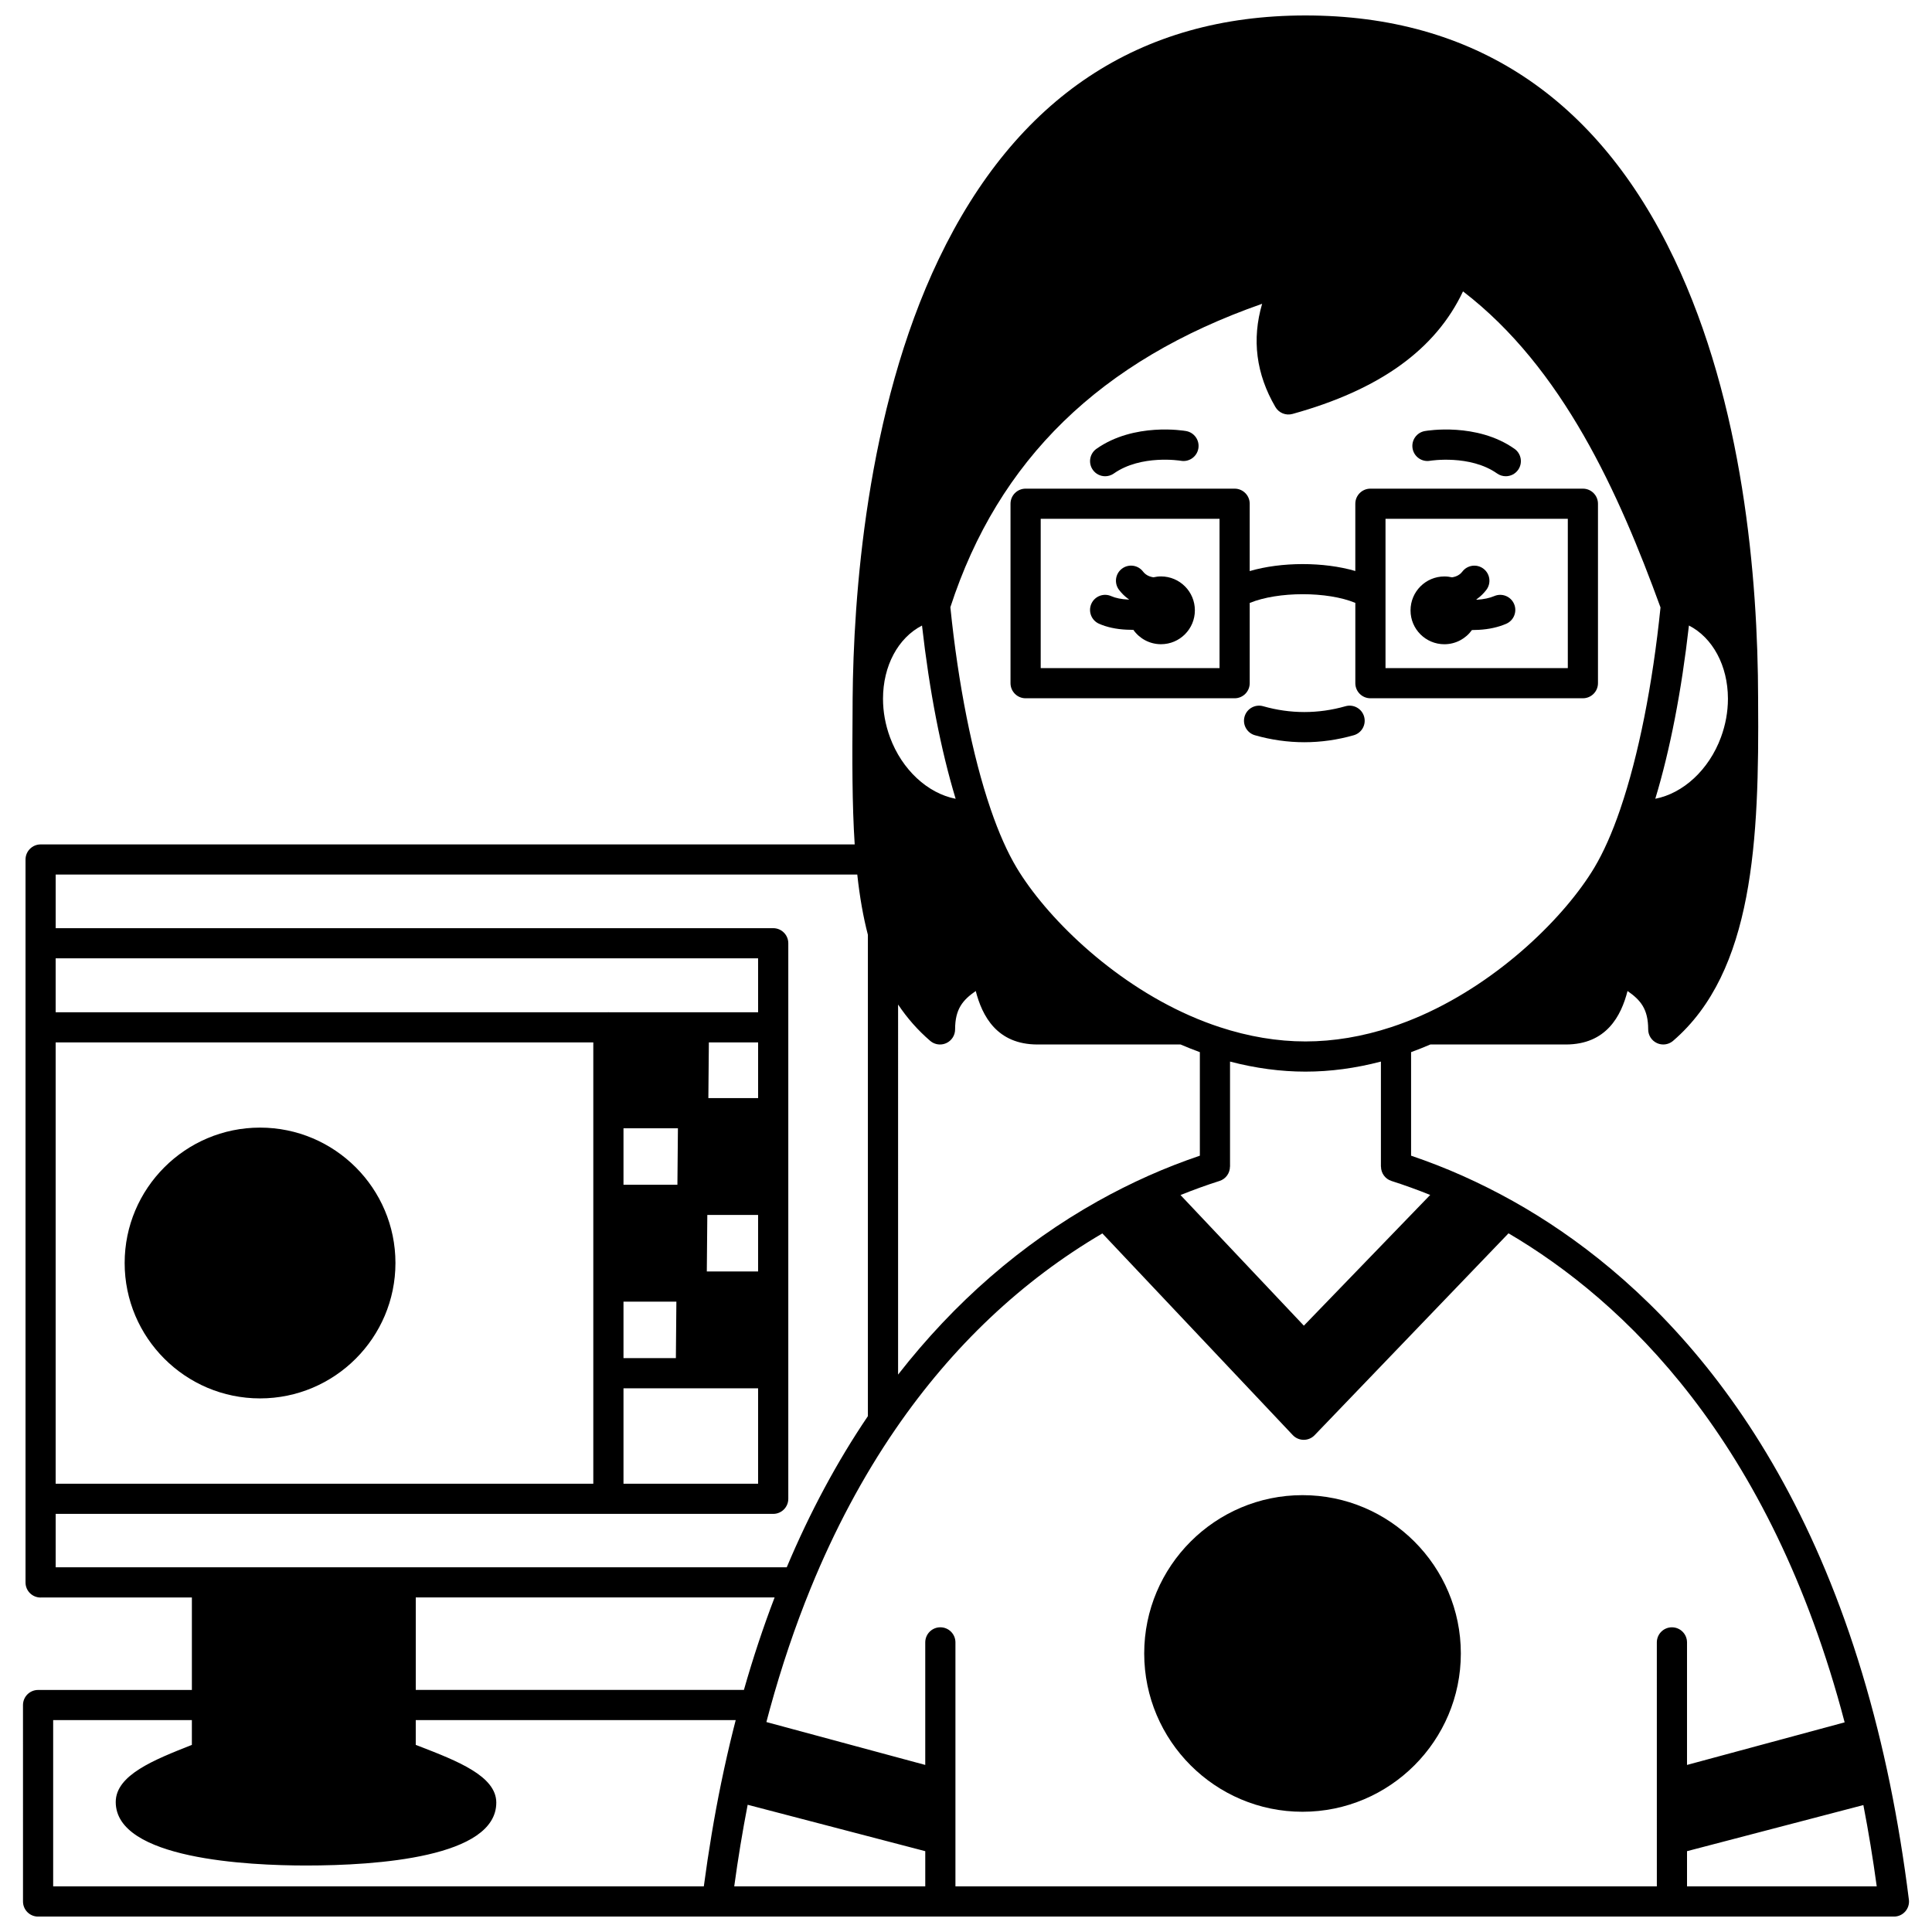
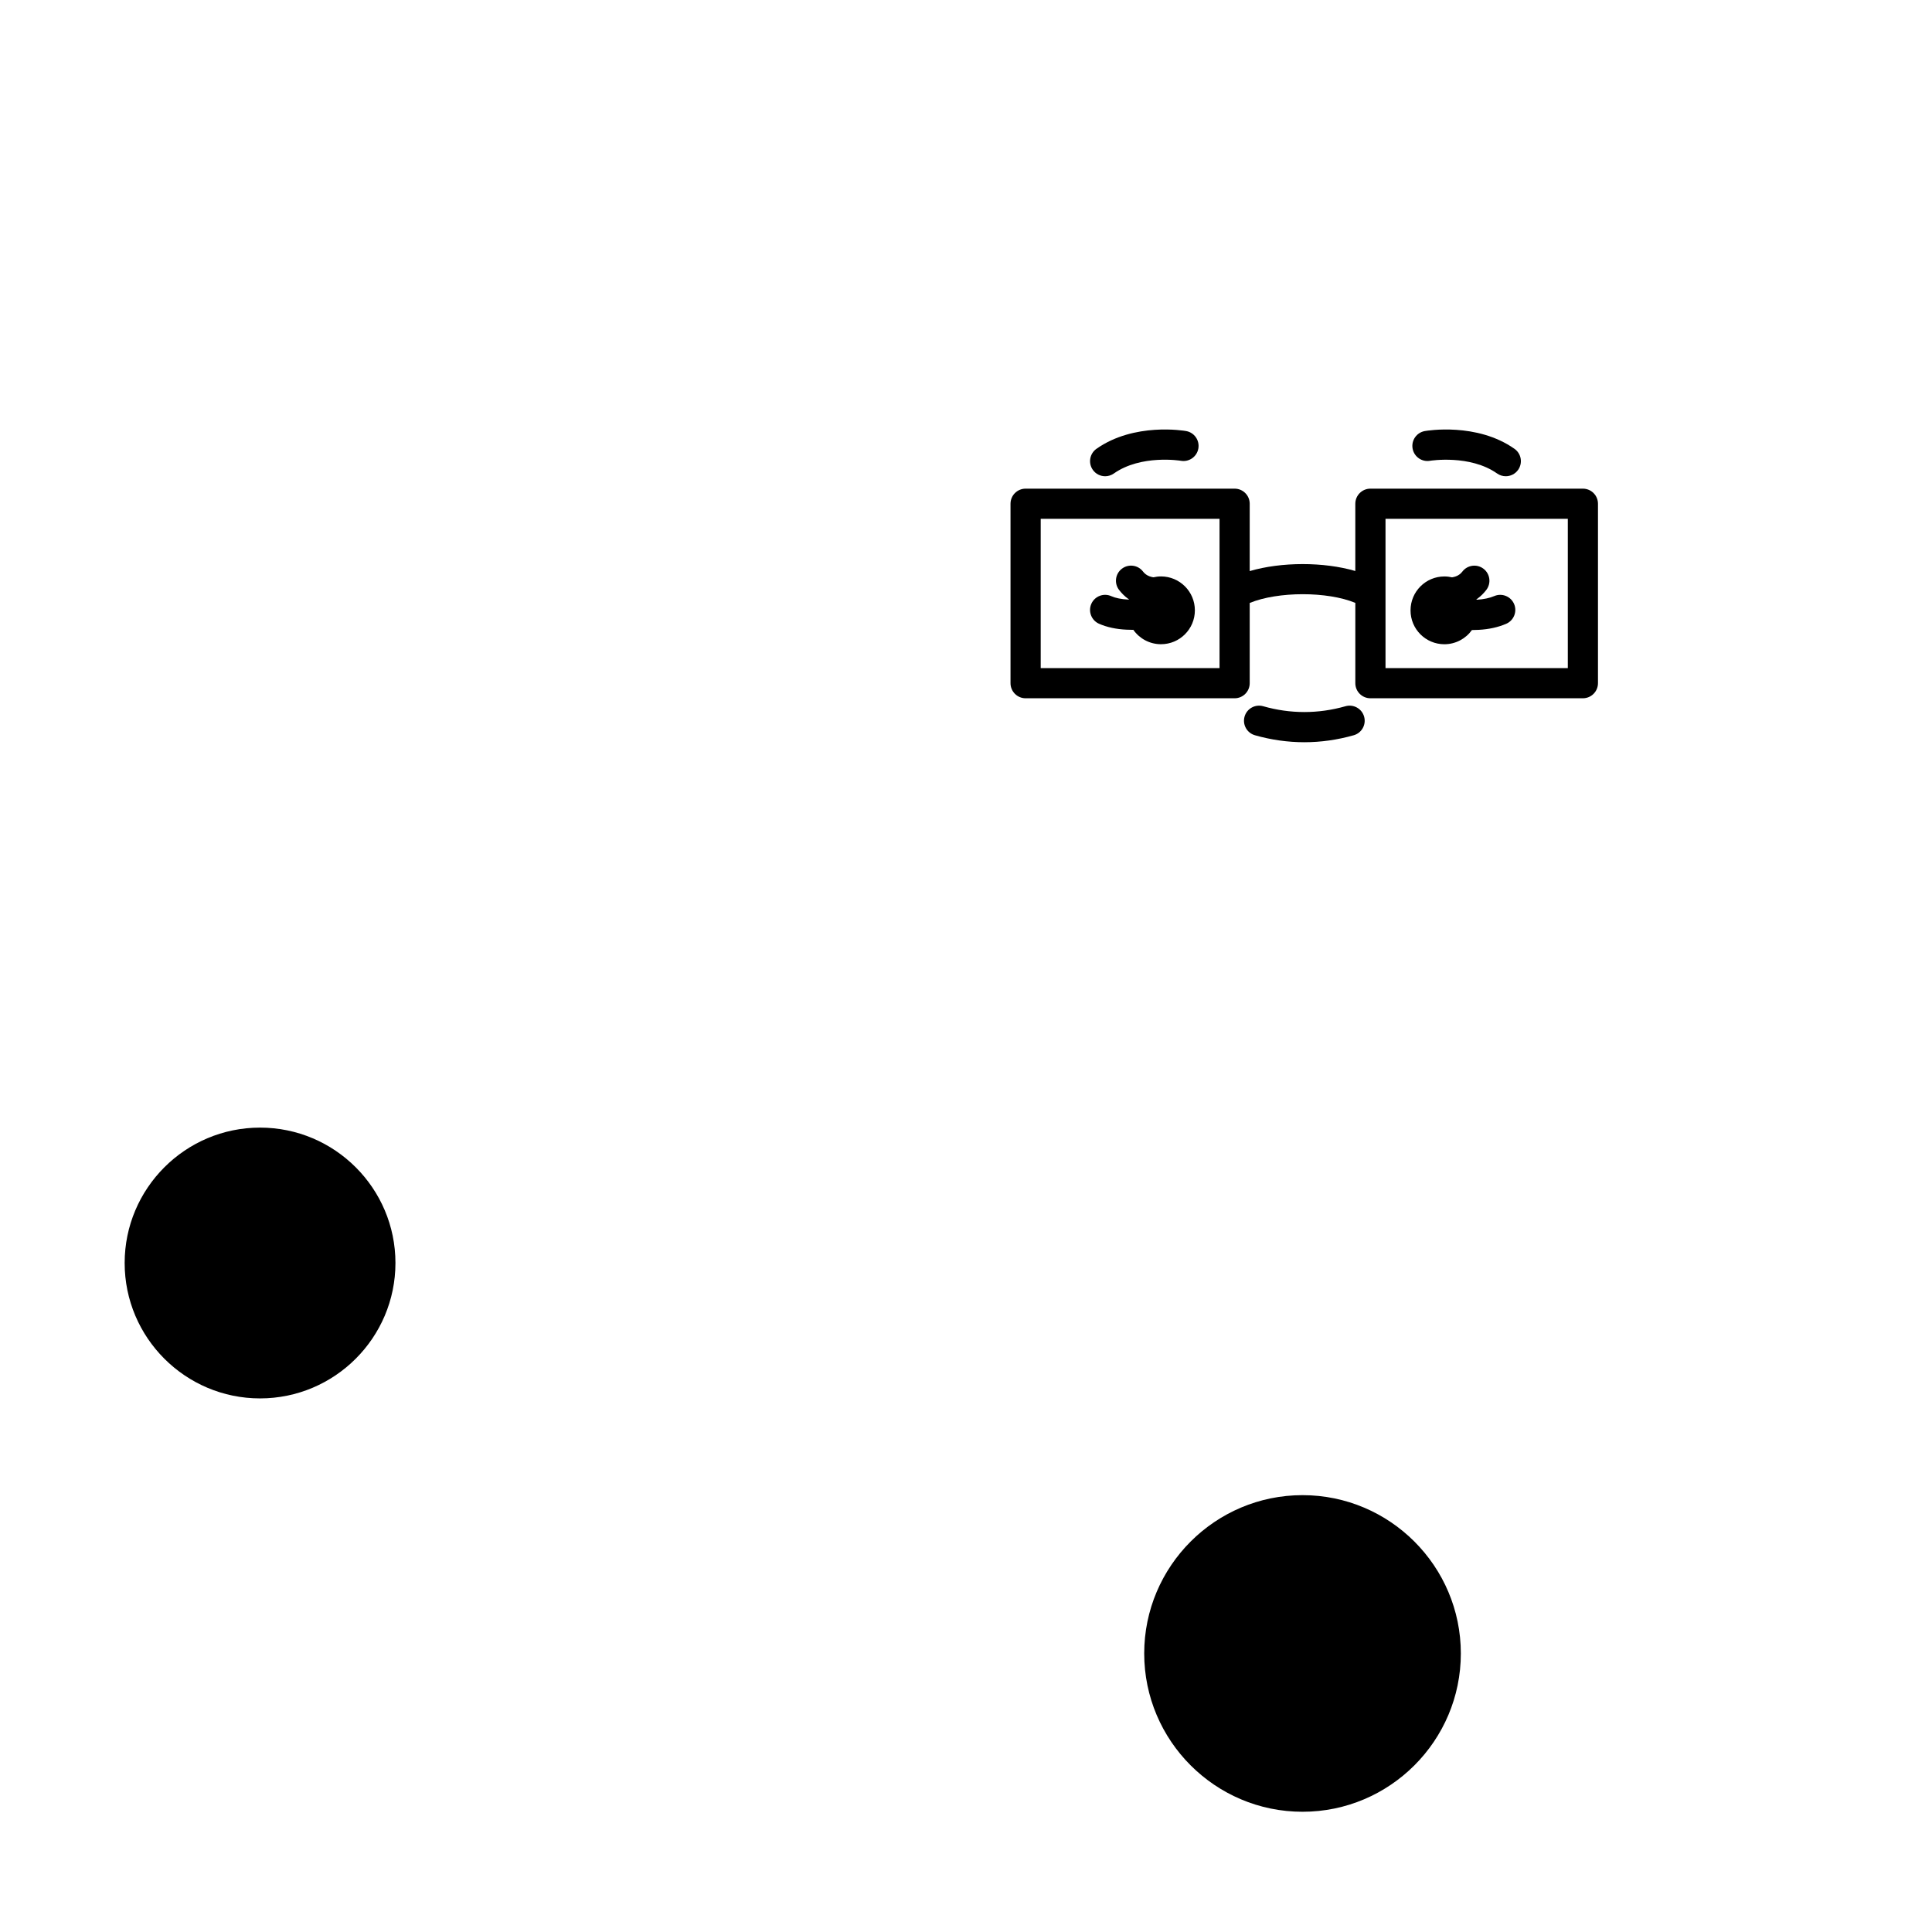
<svg xmlns="http://www.w3.org/2000/svg" width="800px" height="800px" version="1.1" viewBox="144 144 512 512">
  <defs>
    <clipPath id="a">
      <path d="m150 148.09h500v503.81h-500z" />
    </clipPath>
  </defs>
  <path d="m526.77 314.73c3.019 0 5.684-1.492 7.312-3.769 0.059 0 0.113 0.004 0.172 0.004 0.547 0 1.098-0.016 1.641-0.051 2.684-0.145 5.125-0.684 7.254-1.598 2.027-0.871 2.969-3.223 2.102-5.25-0.871-2.027-3.223-2.969-5.25-2.102-1.25 0.535-2.82 0.867-4.562 0.965-0.047 0.004-0.09 0-0.137 0.004-0.012-0.035-0.023-0.066-0.035-0.102 0.082-0.059 0.164-0.102 0.246-0.164 0.887-0.645 1.688-1.434 2.383-2.344 1.336-1.758 0.996-4.266-0.758-5.602-1.758-1.336-4.266-0.996-5.602 0.758-0.223 0.293-0.457 0.527-0.77 0.754-0.594 0.449-1.293 0.66-1.961 0.766-0.652-0.148-1.328-0.234-2.023-0.234-4.957 0-8.977 4.019-8.977 8.988-0.012 4.957 4.008 8.977 8.965 8.977z" />
  <path d="m436.88 270.21c0.797 0 1.598-0.238 2.301-0.73 7.203-5.074 17.598-3.398 17.773-3.367 2.168 0.379 4.238-1.074 4.621-3.246 0.383-2.176-1.07-4.25-3.242-4.633-0.559-0.102-13.777-2.328-23.762 4.707-1.805 1.273-2.234 3.766-0.965 5.57 0.777 1.109 2.016 1.699 3.273 1.699z" />
  <path d="m522.98 266.11c0.105-0.02 10.59-1.688 17.766 3.367 0.699 0.492 1.504 0.73 2.301 0.73 1.258 0 2.492-0.59 3.273-1.695 1.273-1.805 0.84-4.301-0.965-5.57-9.984-7.035-23.203-4.809-23.762-4.707-2.176 0.383-3.625 2.457-3.242 4.633 0.383 2.172 2.453 3.625 4.629 3.242z" />
  <g clip-path="url(#a)">
-     <path d="m649.87 647.41c-1.316-10.562-3.016-20.922-5.039-30.801-1.027-4.984-2.125-9.801-3.254-14.305-20.559-82.473-63.863-121.64-96.57-139.97-4.367-2.445-8.887-4.715-13.43-6.742-4.465-1.992-9.035-3.766-13.625-5.324v-27.441c1.715-0.625 3.418-1.305 5.106-2.027h35.887c10.801 0 14.68-7.606 16.367-14.176 3.469 2.406 5.473 4.781 5.473 10.176 0 1.562 0.91 2.981 2.332 3.633 0.531 0.246 1.102 0.363 1.668 0.363 0.941 0 1.867-0.332 2.609-0.969 21.328-18.348 22.824-53.145 22.523-90.219v-0.523-0.008c-0.047-31.949-3.938-78.086-22.215-116.45-20.402-42.816-53.289-64.531-97.75-64.531-43.961 0-76.652 21.711-97.16 64.535-19.383 40.469-22.625 90.371-22.836 116.51-0.012 1.031-0.012 2.062-0.012 3.043-0.105 13.078-0.133 24.914 0.559 35.59l-215.73 0.004c-1.105 0-2.109 0.449-2.832 1.176-0.727 0.723-1.176 1.727-1.176 2.832v191.59c0 2.207 1.789 3.984 4 3.984 0.051 0 0.094-0.012 0.145-0.016h39.941v24.512h-40.758c-2.207 0-4 1.789-4 4l0.004 52.059c0 2.207 1.789 4 4 4h491.82c1.148 0 2.238-0.492 2.996-1.352 0.758-0.863 1.109-2.008 0.965-3.144zm-17.023-46.969-41.77 11.285v-32.473c0-2.207-1.789-4-4-4-2.207 0-4 1.789-4 4l0.004 64.652h-185.88v-64.656c0-2.207-1.789-4-4-4-2.207 0-4 1.789-4 4v32.477l-42.102-11.367c0.305-1.156 0.609-2.312 0.926-3.453 3.086-11.227 6.711-21.965 10.777-31.926 0.031-0.066 0.055-0.133 0.082-0.199 6.266-15.344 13.809-29.48 22.418-42.023 0.004-0.004 0.004-0.008 0.008-0.012 0.004-0.008 0.012-0.016 0.016-0.023 15.035-21.914 33.473-39.336 54.812-51.852l50.457 53.445c0.75 0.797 1.797 1.25 2.891 1.254h0.02c1.09 0 2.129-0.441 2.883-1.23l51.383-53.496c30.473 17.887 69.426 54.699 89.078 129.6zm-287.94-180.19v14.754h-13.184l0.133-14.754zm-35.676 83.668v-14.973h14.016l-0.133 14.973zm14.289-45.941h-14.289v-14.973h14.426zm7.793 22.969 0.133-14.973h13.457v14.973zm-30.082 56.25h-142.48v-116.95h142.48zm8-25.277h17.805 0.035 17.832v25.281l-35.672-0.004zm35.676-99.664h-39.566c-0.035 0-0.07-0.012-0.105-0.012-0.035 0-0.07 0.012-0.105 0.012h-146.38v-14.285h186.15zm-186.15 132.94h190.15c2.207 0 4-1.789 4-4v-147.22c0-2.207-1.789-4-4-4h-190.15v-14.203h212.43c0.648 5.957 1.574 11.211 2.812 15.961v127.56c-8.18 12.078-15.402 25.539-21.504 40.055l-193.74-0.004zm353.95-129c-7.66 2.519-15.312 3.797-22.742 3.797-7.43 0-15.078-1.277-22.742-3.797-2.652-0.871-5.32-1.898-7.934-3.051-21.008-9.262-38.172-26.359-45.867-39.191-2.43-4.059-4.734-9.238-6.848-15.398-0.023-0.07-0.047-0.145-0.07-0.215-0.008-0.016-0.008-0.031-0.016-0.043-4.789-14.02-8.551-32.93-10.629-53.379 12.695-39.047 39.77-65.426 82.621-80.41-2.769 9.445-1.594 18.617 3.519 27.363 0.914 1.562 2.769 2.316 4.519 1.832 23.062-6.387 37.91-17.043 45.195-32.484 26.453 20.285 41.305 53.473 52.34 83.758-2.078 20.418-5.836 39.297-10.617 53.305-0.031 0.074-0.047 0.152-0.074 0.227-0.008 0.02-0.012 0.039-0.02 0.059-2.109 6.156-4.414 11.336-6.844 15.395-7.676 12.801-24.785 29.844-45.734 39.125-0.098 0.039-0.195 0.082-0.289 0.129-2.551 1.113-5.168 2.121-7.769 2.981zm-2.731 36.957c0 1.695 1.066 3.269 2.769 3.812 3.441 1.094 6.875 2.344 10.273 3.707l-33.48 34.645-32.691-34.617c3.418-1.375 6.879-2.633 10.34-3.734 1.703-0.543 2.766-2.113 2.769-3.812h0.016v-27.824c6.719 1.758 13.426 2.664 19.992 2.664 6.57 0 13.27-0.902 19.992-2.664v27.824zm91.945-123.93c-0.008 3.426-0.629 6.84-1.844 10.145-3.195 8.68-10.051 14.891-17.406 16.312 3.918-12.938 6.961-28.609 8.914-45.914 6.301 3.231 10.309 10.637 10.336 19.336zm-222.07 10.148c-1.223-3.324-1.844-6.754-1.844-10.195 0-8.723 4.008-16.152 10.336-19.402 1.953 17.305 4.996 32.977 8.914 45.914-7.352-1.422-14.215-7.641-17.406-16.316zm2.152 70.836c2.422 3.625 5.242 6.824 8.5 9.625 0.738 0.637 1.668 0.969 2.609 0.969 0.562 0 1.133-0.121 1.668-0.363 1.422-0.652 2.332-2.07 2.332-3.633 0-5.394 2.008-7.769 5.473-10.176 1.688 6.566 5.57 14.172 16.367 14.172h37.91c1.691 0.727 3.398 1.406 5.113 2.031v27.438c-4.59 1.559-9.16 3.336-13.625 5.324-4.543 2.027-9.062 4.293-13.434 6.742-20.199 11.324-37.949 26.758-52.914 45.945zm-127.82 157.13h95.098c-2.988 7.805-5.715 16.016-8.137 24.512h-86.961zm-96.094 32.508h36.758v6.574c-0.031 0.012-0.066 0.027-0.102 0.039-9.867 3.898-20.074 7.926-20.074 15.098 0 15.184 35.27 16.824 50.43 16.824 18.832 0 50.422-2.168 50.422-16.672 0-7.031-10.363-11.043-20.383-14.926-0.324-0.125-0.645-0.25-0.961-0.371v-6.566h84.793c-0.203 0.793-0.41 1.586-0.605 2.375-1.137 4.527-2.231 9.344-3.258 14.316-1.82 8.855-3.348 18.055-4.59 27.375l-172.43-0.004zm184.05 22.438 47.066 12.297v9.328h-50.625c0.996-7.34 2.195-14.574 3.559-21.625zm248.94 21.625v-9.328l46.734-12.219c1.352 6.996 2.543 14.203 3.539 21.543z" />
-   </g>
+     </g>
  <path d="m212.91 514.59c19.789 0 35.887-16.098 35.887-35.887 0-19.781-16.098-35.875-35.887-35.875-19.781 0-35.875 16.094-35.875 35.875-0.004 19.789 16.09 35.887 35.875 35.887z" />
-   <path d="m500.56 331.16c-7.191 2.051-14.605 2.051-21.797 0-2.129-0.605-4.336 0.625-4.941 2.746-0.605 2.125 0.625 4.336 2.746 4.941 4.309 1.23 8.715 1.852 13.094 1.852 4.379 0 8.781-0.625 13.094-1.852 2.125-0.605 3.352-2.816 2.746-4.941-0.605-2.121-2.816-3.352-4.941-2.746z" />
+   <path d="m500.56 331.16c-7.191 2.051-14.605 2.051-21.797 0-2.129-0.605-4.336 0.625-4.941 2.746-0.605 2.125 0.625 4.336 2.746 4.941 4.309 1.23 8.715 1.852 13.094 1.852 4.379 0 8.781-0.625 13.094-1.852 2.125-0.605 3.352-2.816 2.746-4.941-0.605-2.121-2.816-3.352-4.941-2.746" />
  <path d="m435.24 309.29c2.051 0.918 4.598 1.465 7.316 1.582 0.5 0.027 1 0.039 1.504 0.039 0.094 0 0.184-0.008 0.277-0.008 1.625 2.309 4.301 3.82 7.34 3.82 4.957 0 8.977-4.019 8.977-8.977 0-4.969-4.019-8.988-8.977-8.988-0.691 0-1.363 0.086-2.008 0.234-0.684-0.105-1.402-0.328-2.031-0.801-0.258-0.188-0.496-0.426-0.719-0.719-1.34-1.758-3.848-2.094-5.606-0.754s-2.094 3.848-0.754 5.606c0.695 0.91 1.492 1.695 2.332 2.305 0.098 0.074 0.199 0.129 0.297 0.199-0.008 0.02-0.016 0.039-0.02 0.059-0.078-0.004-0.148 0-0.227-0.004-1.738-0.074-3.316-0.395-4.438-0.895-2.016-0.902-4.379 0-5.281 2.016-0.898 2.016 0 4.383 2.016 5.285z" />
  <path d="m567.48 325.05v-47.551c0-2.207-1.789-4-4-4h-56.309c-2.207 0-4 1.789-4 4v17.824c-8.359-2.449-19.578-2.445-27.988 0.02l0.004-17.844c0-2.207-1.789-4-4-4h-55.391c-2.207 0-4 1.789-4 4v47.551c0 2.207 1.789 4 4 4h55.391c2.207 0 4-1.789 4-4v-21.262c7.508-3.082 20.59-3.09 27.988-0.016v21.277c0 2.207 1.789 4 4 4h56.309c2.207 0 3.996-1.793 3.996-4zm-100.29-4h-47.391v-39.555h47.391zm92.297 0h-48.312v-39.555h48.312z" />
  <path d="m489.18 540.23c-23.133 0-41.953 18.82-41.953 41.953s18.82 41.953 41.953 41.953c23.133 0 41.957-18.82 41.957-41.953s-18.824-41.953-41.957-41.953z" />
</svg>